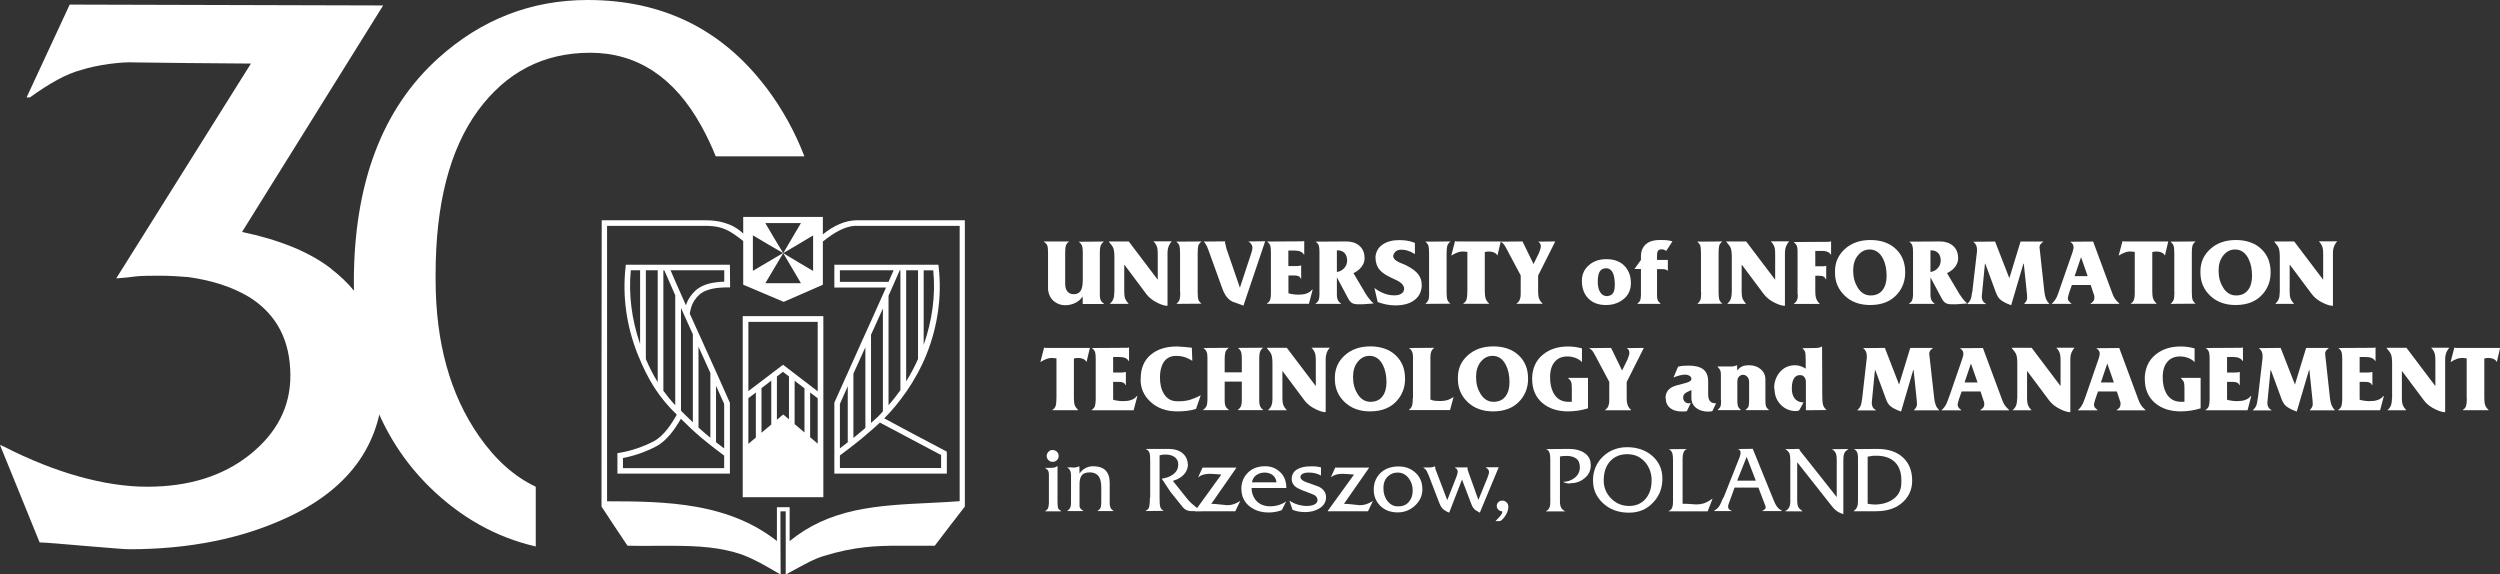
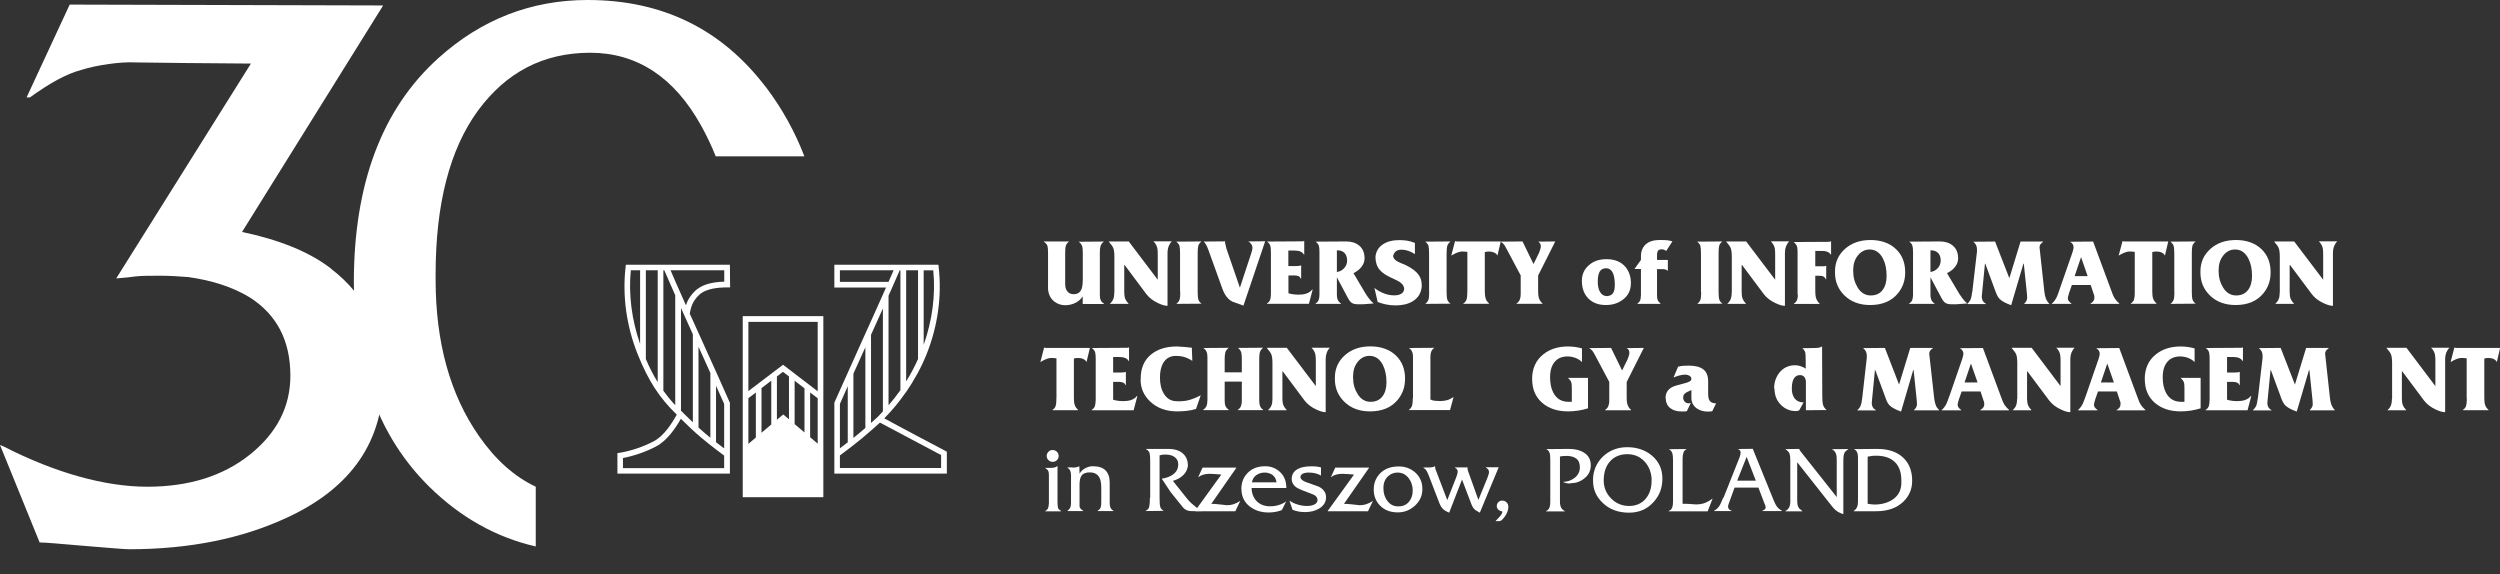
<svg xmlns="http://www.w3.org/2000/svg" id="uuid-533a58d4-800e-4d43-8e45-c6839588a89a" width="261.13" height="60" viewBox="0 0 261.13 60">
  <rect x="0" y="0" width="261.13" height="60" fill="#333333" stroke="none" />
  <defs>
    <style>.uuid-3682d3f1-a175-4b16-9c35-a82fdb6b2d0d{fill:#fff;}</style>
  </defs>
  <g id="uuid-00f815db-1c69-4f6b-9e36-a997c67bb0b0">
    <path class="uuid-3682d3f1-a175-4b16-9c35-a82fdb6b2d0d" d="M80,9.11C75.39,3.04,69.18,0,61.39,0c-5.9,0-11.1,2.02-15.58,6.05-5.9,5.3-8.85,13.13-8.85,23.45,0,9.07,2.64,16.2,7.93,21.39,3.25,3.18,6.94,5.24,11.07,6.19v-6.24c-2.25-1.06-4.23-2.84-5.95-5.32-3.01-4.33-4.51-9.77-4.51-16.33v-.52c0-7.37,1.48-13.08,4.42-17.11,2.96-4.03,6.86-6.05,11.73-6.05s8.79,2.54,11.61,7.66c.56,1.01,1.06,2.06,1.5,3.16h9.26c-.98-2.55-2.31-4.97-4.01-7.22Z" />
    <path class="uuid-3682d3f1-a175-4b16-9c35-a82fdb6b2d0d" d="M34.62,28.09c-2.32-1.82-5.62-3.09-9.34-3.86L40.02.57,7.28.48,2.78,10.17h.35c2.04-1.47,3.79-2.46,5.41-2.88,1.55-.49,4.06-.86,5.65-.77.21.01,9.7.12,12.02.12l-14.07,22.44c.92-.07,1.62-.14,2.04-.21.63-.07,1.55-.07,2.6-.07.98,0,1.97.07,2.88.14,2.53.35,4.64,1.05,6.39,2.1,2.88,1.82,4.28,4.56,4.28,8.21,0,3.23-1.41,5.97-4.21,8.22-2.81,2.25-6.39,3.37-10.74,3.37s-9.55-1.41-15.03-4.22l-.35-.14,4.14,10.18c.56,0,2.11.14,4.7.36,2.6.21,4.14.35,4.64.35,6.32,0,11.87-1.12,16.64-3.37,6.6-3.09,9.9-7.93,9.9-14.39,0-4.92-1.76-8.71-5.41-11.51Z" />
-     <path class="uuid-3682d3f1-a175-4b16-9c35-a82fdb6b2d0d" d="M89.46,23.01c-1.11,0-2.38.54-3.51,1.47v-1.82h-8.32v1.74c-1.17-1.15-2.75-1.39-3.87-1.39h-10.91v.03c-.02,9.95-.02,20.07-.02,29.86h0s0,.01,0,.01c.81,1.25,1.67,2.52,2.49,3.76l.22.32h0s.01.01.01.01c.47.01.98.02,1.56.02.52,0,1.04,0,1.55-.01.5,0,1.01,0,1.52,0,2.79,0,5.1.16,7.31.91,1.45.56,2.42,1.15,3.71,1.9l.34.2v-.05c-.02-2.19-.02-4.41-.02-6.56h.55v6.6l.04-.02c.3-.16.56-.31.81-.44,1.49-.81,2.21-1.21,3.14-1.48,3.21-.99,5.48-1.07,7.91-1.07.42,0,.85,0,1.3,0,.74,0,1.51.01,2.35,0h.02c1.11-1.45,2.1-2.76,3.14-4.09h0v-29.9h-11.33ZM83.66,23.3c-.62,1.05-1.23,2.1-1.85,3.14,1.04-.61,2.08-1.22,3.12-1.85v3.71c-1.04-.61-2.09-1.23-3.12-1.86.62,1.06,1.23,2.1,1.85,3.14h-3.72c.61-1.04,1.23-2.08,1.87-3.14-.64-1.04-1.26-2.08-1.87-3.14h3.72ZM78.64,24.58c1.04.62,2.08,1.24,3.15,1.85-1.07.63-2.1,1.25-3.15,1.86v-3.71ZM100.24,52.35c-1.09.08-2.2.14-3.28.19-2.54.12-5.16.25-7.62.78-2.73.59-4.96,1.64-6.86,3.2v-3.54h-1.33v3.53c-2.28-1.79-5-2.96-8.41-3.57-3.03-.54-6.14-.58-9.33-.58v-28.77h10.5c1.54.05,2.28.44,3.71,1.58h.01v4.57c1.41.6,2.82,1.2,4.23,1.79,1.35-.59,2.72-1.19,4.09-1.79v-4.53h.02c1.37-1.08,2.29-1.52,3.27-1.62h11v28.77Z" />
    <path class="uuid-3682d3f1-a175-4b16-9c35-a82fdb6b2d0d" d="M77.58,51.93h8.42v-18.91h-8.42v18.91ZM85.41,46.34c-.22-.18-.49-.42-.79-.67v-4.67l.79.6v4.73ZM84.03,45.17c-.35-.3-.7-.6-1.03-.87v-4.53l1.03.79v4.62ZM82.41,43.8c-.36-.31-.6-.51-.6-.51l-.66.55v-4.52l.63-.48.63.48v4.48ZM80.56,44.34l-1.02.86v-4.66l1.02-.78v4.57ZM78.95,45.7l-.78.66v-4.77l.78-.59v4.71ZM85.41,33.61v7.26l-3.62-2.77-3.62,2.75v-7.23h7.24Z" />
    <path class="uuid-3682d3f1-a175-4b16-9c35-a82fdb6b2d0d" d="M87.14,30.03h5.41c-.7,1.59-1.72,3.84-2.63,5.85l-.16.36c-.96,2.12-1.95,4.32-2.59,5.77l-.02.06v7.4h11.75v-2.12l-.02-.19-.16-.08c-1.98-1.04-4.12-2.17-6.36-3.38.83-.83,1.58-1.75,2.26-2.73h.03v-.03c.84-1.22,1.57-2.54,2.13-3.93,1.17-2.93,1.61-6.06,1.27-9.08l-.03-.28h-10.87v2.39ZM93.98,28.23h.07v12.52c-.39.55-.8,1.08-1.24,1.58v-11.44c.17-.37.32-.73.46-1.04l.71-1.62ZM91.66,43.56l-.09.09c-.11.1-.31.29-.59.53v-9.21c.42-.93.85-1.87,1.24-2.75v10.75c-.19.2-.36.41-.56.6ZM90.3,36.48l.09-.2v8.42c-.22.19-.45.39-.71.6-.18.15-.36.29-.54.44v-6.71c.37-.83.76-1.69,1.15-2.55ZM88.55,40.34v5.86c-.32.25-.6.47-.82.63v-4.64c.23-.53.52-1.17.82-1.85ZM98.3,47.53v1.35h-10.57v-1.31c.29-.21,1.33-.99,2.33-1.81.86-.72,1.56-1.34,1.85-1.62,2.25,1.2,4.4,2.34,6.39,3.39ZM94.65,28.23h1.24v9.27c-.36.81-.78,1.6-1.24,2.34v-11.62ZM96.48,36.02v-7.78h1c.26,2.58-.11,5.25-1,7.78ZM87.73,28.23h5.61l-.53,1.21h-5.08v-1.21Z" />
    <path class="uuid-3682d3f1-a175-4b16-9c35-a82fdb6b2d0d" d="M73.75,30.36c.85-.37,2.19-.34,2.2-.34h.31s-.02-2.37-.02-2.37h-10.87l-.03.28c-.34,3.02.1,6.15,1.27,9.08,1.1,2.74,2.25,4.53,4.08,6.3-.54.97-1.35,2.22-2.4,2.78-1.08.57-2.41,1.02-3.55,1.2l-.25.04v2.14h11.75v-7.4s-.03-.06-.03-.06c-.63-1.45-1.63-3.65-2.59-5.77l-.16-.36c-.46-1.01-.95-2.09-1.41-3.11.03-.22.14-.91.52-1.44.27-.37.55-.71,1.18-.98ZM70.53,30.84v11.48c-.46-.48-.86-.98-1.24-1.5v-12.58h.1l.71,1.62c.13.3.28.63.43.98ZM67.46,28.23h1.24v11.69c-.45-.72-.85-1.51-1.24-2.41v-9.28ZM65.89,28.23h.97v7.7c-.87-2.51-1.22-5.14-.97-7.7ZM65.07,48.88v-1.04c1.14-.21,2.43-.66,3.48-1.22,1.14-.61,1.99-1.87,2.57-2.88.54.54,1.43,1.4,2.19,2.03,1,.83,2.05,1.61,2.33,1.82v1.31h-10.57ZM75.64,46.84c-.22-.17-.52-.39-.85-.65v-5.9c.31.7.61,1.36.85,1.9v4.65ZM74.2,38.97v6.75c-.17-.14-.34-.27-.51-.42-.23-.19-.48-.42-.73-.64v-8.44l.12.26c.38.84.76,1.67,1.12,2.48ZM72.37,34.91v9.2c-.57-.54-1.06-1.03-1.24-1.21v-10.73c.39.87.82,1.81,1.24,2.75ZM71.65,31.89c-.38-.85-.73-1.63-1.01-2.27l-.6-1.39h5.61v1.19c-.47.01-1.42.08-2.14.39-.77.33-1.12.77-1.42,1.18-.21.29-.35.61-.44.9Z" />
    <path class="uuid-3682d3f1-a175-4b16-9c35-a82fdb6b2d0d" d="M109.47,29.94v-3.49c0-.36-.02-.6-.05-.72-.05-.19-.18-.35-.38-.47v-.04h2.64c-.17.12-.29.26-.34.42-.06.16-.08.41-.08.76v3.25c0,.28.05.51.16.69.15.26.4.39.73.39.42,0,.69-.19.83-.57.08-.22.12-.57.12-1.07v-2.68c0-.31-.02-.52-.05-.64-.05-.2-.18-.38-.38-.52l2.64-.02c-.18.13-.29.28-.35.45-.05.17-.08.37-.08.61v4.55c0,.21.03.39.1.53.07.14.17.26.33.34v.04h-2.22v-.79c-.23.35-.54.6-.93.75-.28.11-.58.17-.91.17-.4,0-.75-.12-1.08-.35-.47-.34-.71-.87-.71-1.57Z" />
    <path class="uuid-3682d3f1-a175-4b16-9c35-a82fdb6b2d0d" d="M116.4,30.54v-3.71c0-.42-.04-.72-.11-.91-.07-.18-.23-.4-.46-.66v-.04h2.07l3.03,4v-2.71c0-.27-.02-.48-.05-.61-.06-.25-.18-.47-.38-.67l-.02-.02h1.92c-.15.15-.26.33-.34.53-.07.2-.11.41-.11.63v5.57h-.04c-.24,0-.55-.09-.95-.28-.52-.24-.93-.56-1.22-.94l-2.27-3.04h-.04v2.86c0,.28.04.51.11.69.08.18.19.34.33.47v.04h-1.92v-.04c.14-.12.26-.27.33-.45.08-.18.11-.42.11-.71Z" />
    <path class="uuid-3682d3f1-a175-4b16-9c35-a82fdb6b2d0d" d="M123.26,30.5v-3.96c0-.41-.02-.69-.06-.85-.04-.15-.16-.31-.34-.45l2.64-.02c-.18.15-.3.31-.34.46-.04.15-.06.41-.06.78v4.08c0,.36.03.62.08.77.05.15.16.28.33.41l-2.64.02c.18-.14.3-.31.36-.51.03-.13.05-.37.05-.72Z" />
    <path class="uuid-3682d3f1-a175-4b16-9c35-a82fdb6b2d0d" d="M127.7,30.21l-1.44-3.99c-.09-.23-.14-.38-.17-.44-.09-.2-.2-.38-.36-.55l2.24-.02v.04l-.02.06.15.65,1.41,4.09,1.18-3.58s.03-.1.07-.24c.04-.14.06-.25.06-.33,0-.13-.03-.26-.1-.37-.07-.11-.18-.22-.34-.31l1.77-.02-2.27,6.72c-.7-.24-1.07-.38-1.12-.4-.47-.22-.82-.66-1.07-1.34Z" />
    <path class="uuid-3682d3f1-a175-4b16-9c35-a82fdb6b2d0d" d="M132.75,30.74v-4.35c0-.32-.02-.55-.05-.67-.05-.2-.17-.36-.36-.49l3.26-.02h.14c.15,0,.25,0,.3,0,.05,0,.1-.02.15-.04h.04v1.42l-.02.02c-.16-.29-.48-.44-.98-.44h-.66v1.62h.8c.25,0,.42-.02.5-.06h.04v1.38h-.04c-.05-.13-.13-.22-.25-.27-.12-.05-.26-.07-.42-.07h-.62v1.86s.13.04.25.07c.26.05.52.08.76.08.32,0,.59-.03.81-.1.29-.09.51-.23.65-.43h.06l-.39,1.48h-4.38v-.04c.16-.09.27-.22.33-.38.05-.16.08-.35.08-.57Z" />
    <path class="uuid-3682d3f1-a175-4b16-9c35-a82fdb6b2d0d" d="M139.64,28.94v1.83c0,.25.04.45.11.59.07.14.18.26.32.34v.04h-2.66v-.04c.16-.09.27-.22.33-.37.05-.15.08-.33.08-.54v-4.49c0-.28-.02-.5-.07-.65-.05-.15-.16-.29-.34-.41l3.22-.02c.56,0,1.01.15,1.35.44.37.32.55.75.55,1.31,0,.25-.06.49-.19.71-.19.34-.51.63-.97.85l1.28,2.16c.14.22.25.37.32.46.17.23.34.41.51.55l-1.12.08h-.54c-.25,0-.45-.04-.6-.13-.15-.09-.28-.25-.41-.49l-1.18-2.21ZM139.64,28.41c.32-.05.57-.18.77-.41.2-.22.3-.49.3-.79s-.08-.55-.23-.74c-.18-.21-.43-.32-.76-.32h-.08v2.26Z" />
    <path class="uuid-3682d3f1-a175-4b16-9c35-a82fdb6b2d0d" d="M143.89,31.5l-.33-1.43c.27.23.6.42.98.57s.75.21,1.1.21c.29,0,.53-.05.71-.16.19-.11.29-.27.32-.49,0-.28-.15-.52-.43-.72-.12-.09-.41-.24-.88-.45-.58-.26-1.01-.55-1.26-.86-.29-.35-.43-.8-.43-1.34.05-.55.3-.98.75-1.29.45-.31,1.03-.46,1.74-.46.27,0,.52.02.76.05.24.03.53.11.87.24v1.17c-.26-.16-.5-.28-.74-.35-.23-.08-.45-.11-.66-.11-.48,0-.77.22-.87.65,0,.26.23.5.69.7.21.09.42.18.64.27.64.32,1.08.65,1.33,1.01.21.3.32.64.32,1.03v.22c-.07.68-.39,1.18-.96,1.52-.47.28-1.05.42-1.75.42-.35,0-.69-.03-1.02-.1-.33-.07-.63-.16-.89-.26Z" />
    <path class="uuid-3682d3f1-a175-4b16-9c35-a82fdb6b2d0d" d="M149.27,30.5v-3.96c0-.41-.02-.69-.06-.85-.04-.15-.16-.31-.34-.45l2.64-.02c-.18.15-.3.31-.34.46-.04.15-.07.41-.07.78v4.08c0,.36.03.62.08.77.05.15.16.28.33.41l-2.64.02c.19-.14.3-.31.36-.51.03-.13.05-.37.05-.72Z" />
    <path class="uuid-3682d3f1-a175-4b16-9c35-a82fdb6b2d0d" d="M153.27,30.47v-4.16c-.09-.01-.18-.02-.29-.03-.11,0-.17-.01-.19-.01-.2,0-.41.04-.62.13-.16.06-.35.16-.58.3l.39-1.51.19.03h4.59l-.35,1.48c-.07-.15-.19-.26-.36-.33-.17-.07-.34-.1-.53-.1-.15,0-.29.02-.43.06v4.14c0,.32.04.57.1.75.07.18.18.33.34.47v.04h-2.68v-.04c.16-.09.27-.22.33-.39.05-.17.08-.37.08-.61v-.22Z" />
    <path class="uuid-3682d3f1-a175-4b16-9c35-a82fdb6b2d0d" d="M158.84,30.76v-1.99l-1.5-2.82c-.12-.22-.21-.37-.29-.46-.08-.09-.18-.17-.31-.25l2.29-.02,1.15,2.36.57-1.16c.06-.15.11-.29.14-.4.04-.11.05-.21.05-.28,0-.11-.02-.21-.06-.29-.04-.08-.12-.15-.22-.21l1.79-.02-1.79,3.56v1.66c0,.26.02.47.06.62.07.25.19.46.39.63v.04h-2.7v-.04c.15-.09.26-.21.33-.39.07-.17.1-.35.1-.55Z" />
    <path class="uuid-3682d3f1-a175-4b16-9c35-a82fdb6b2d0d" d="M165.23,29.32c0-.64.23-1.17.71-1.6.47-.43,1.09-.65,1.86-.65.86,0,1.52.27,1.98.81.38.45.57,1.02.57,1.69,0,.75-.29,1.34-.88,1.76-.49.36-1.07.53-1.73.53-.76,0-1.36-.22-1.81-.66-.47-.46-.7-1.09-.7-1.88ZM166.89,29.4c0,.44.07.79.21,1.05.17.32.43.48.78.48.28-.03.49-.13.61-.32.12-.19.18-.47.18-.84,0-.46-.05-.83-.14-1.1-.15-.43-.41-.65-.77-.65-.29,0-.51.11-.65.32-.14.22-.22.57-.22,1.06Z" />
    <path class="uuid-3682d3f1-a175-4b16-9c35-a82fdb6b2d0d" d="M171.4,30.88v-2.78h-.68l.68-.95v-.42c0-.45.14-.82.4-1.11.34-.37.86-.55,1.56-.55.32,0,.56,0,.73.02.16.01.36.05.6.12l-.65,1s-.09-.06-.15-.09c-.09-.05-.19-.08-.3-.08-.18,0-.31.04-.39.13-.08.09-.12.26-.12.52v.46h1.13v1.14c-.09-.08-.19-.13-.28-.15-.09-.02-.19-.03-.29-.03h-.56v2.78c0,.19.02.35.07.46.05.12.14.23.29.35v.04h-2.4v-.04c.14-.1.23-.21.28-.33.05-.12.07-.28.07-.49Z" />
    <path class="uuid-3682d3f1-a175-4b16-9c35-a82fdb6b2d0d" d="M177.67,30.5v-3.96c0-.41-.02-.69-.06-.85-.04-.15-.16-.31-.34-.45l2.64-.02c-.19.15-.3.31-.34.46-.04.15-.06.41-.06.78v4.08c0,.36.03.62.08.77.05.15.16.28.33.41l-2.64.02c.19-.14.3-.31.36-.51.03-.13.05-.37.05-.72Z" />
    <path class="uuid-3682d3f1-a175-4b16-9c35-a82fdb6b2d0d" d="M180.89,30.54v-3.71c0-.42-.04-.72-.11-.91-.07-.18-.23-.4-.46-.66v-.04h2.07l3.03,4v-2.71c0-.27-.02-.48-.05-.61-.06-.25-.19-.47-.38-.67l-.02-.02h1.92c-.15.15-.26.33-.34.53-.07.2-.11.41-.11.63v5.57h-.04c-.24,0-.55-.09-.95-.28-.52-.24-.93-.56-1.22-.94l-2.27-3.04h-.04v2.86c0,.28.04.51.11.69.08.18.19.34.33.47v.04h-1.92v-.04c.14-.12.26-.27.33-.45s.11-.42.11-.71Z" />
    <path class="uuid-3682d3f1-a175-4b16-9c35-a82fdb6b2d0d" d="M187.76,30.78v-4.56c0-.25-.03-.45-.1-.58-.07-.14-.17-.26-.3-.36l3.47-.02c.07,0,.13,0,.19,0,.06,0,.13-.02.2-.05h.04v1.42c-.11-.18-.27-.3-.5-.37-.12-.03-.27-.05-.45-.05h-.7v1.6h.75c.07,0,.13,0,.19,0,.05,0,.1-.02.15-.04h.05v1.4h-.05c-.03-.11-.1-.2-.21-.27-.11-.07-.28-.1-.53-.1h-.35v1.6c0,.27.02.48.05.62.07.29.2.52.4.69v.04h-2.68v-.04c.18-.11.3-.26.36-.48.03-.11.05-.27.05-.47Z" />
    <path class="uuid-3682d3f1-a175-4b16-9c35-a82fdb6b2d0d" d="M191.67,28.33c0-.93.35-1.71,1.04-2.33.69-.62,1.58-.93,2.67-.93s2.02.32,2.68.97c.63.61.94,1.41.94,2.39v.04c0,.86-.27,1.6-.8,2.22-.66.78-1.62,1.17-2.86,1.17-1.11,0-2.01-.34-2.69-1.01-.65-.64-.98-1.43-.98-2.37v-.16ZM193.57,28.33c0,.64.16,1.21.47,1.71.34.55.8.82,1.35.82s.97-.19,1.26-.58c.27-.36.41-.85.41-1.46,0-.7-.12-1.29-.37-1.79-.32-.64-.79-.97-1.4-.97-.49,0-.9.21-1.23.62-.33.41-.49.92-.49,1.52v.13Z" />
    <path class="uuid-3682d3f1-a175-4b16-9c35-a82fdb6b2d0d" d="M201.64,28.94v1.83c0,.25.04.45.11.59.07.14.18.26.32.34v.04h-2.66v-.04c.16-.09.27-.22.33-.37.05-.15.08-.33.08-.54v-4.49c0-.28-.02-.5-.07-.65-.05-.15-.16-.29-.34-.41l3.22-.02c.56,0,1.01.15,1.35.44.37.32.55.75.55,1.31,0,.25-.06.49-.19.71-.19.34-.51.63-.97.85l1.28,2.16c.15.22.25.37.32.46.17.23.34.41.51.55l-1.12.08h-.54c-.25,0-.45-.04-.6-.13-.15-.09-.28-.25-.41-.49l-1.18-2.21ZM201.64,28.41c.32-.05.57-.18.77-.41.2-.22.3-.49.3-.79s-.07-.55-.23-.74c-.18-.21-.43-.32-.76-.32h-.08v2.26Z" />
    <path class="uuid-3682d3f1-a175-4b16-9c35-a82fdb6b2d0d" d="M206.01,30.5l.49-4.23v-.23c0-.15-.03-.29-.08-.41-.05-.12-.15-.25-.3-.38l2.27-.02,1.49,3.83,1.17-3.83h2.35v.04c-.14.1-.23.19-.28.26-.05.08-.08.17-.09.29.01.04.02.1.02.18l.49,4.49c.03.28.09.51.16.71.08.19.19.36.34.51v.04h-2.6v-.04c.12-.12.2-.23.24-.32.04-.09.06-.19.06-.29l-.02-.38-.33-3.18h-.04l-1.28,4.34c-.57-.2-.97-.42-1.2-.65-.16-.16-.29-.4-.41-.72l-1.09-2.96h-.04l-.33,3.4c0,.2.04.36.11.48.07.12.18.22.32.29v.04h-1.93v-.04c.16-.14.28-.31.36-.51.05-.14.09-.37.13-.68Z" />
    <path class="uuid-3682d3f1-a175-4b16-9c35-a82fdb6b2d0d" d="M215.12,30.25l1.34-3.85s.03-.11.07-.24c.04-.14.06-.25.06-.34,0-.11-.03-.21-.08-.3-.05-.09-.15-.18-.29-.27l2.41-.02,1.92,5.18c.11.33.22.58.33.75.11.17.27.35.48.54v.04h-3v-.04c.27-.15.4-.34.4-.56,0-.09,0-.16,0-.21,0-.05-.03-.12-.07-.22l-.31-.94h-1.97l-.29.83c-.03.09-.05.18-.08.29-.03.11-.05.19-.05.27,0,.11.03.2.09.28.06.08.15.17.28.26v.04h-2.03v-.04c.2-.17.37-.4.5-.67.07-.14.16-.4.29-.77ZM216.7,28.84h1.36s-.69-1.98-.69-1.98l-.67,1.98Z" />
    <path class="uuid-3682d3f1-a175-4b16-9c35-a82fdb6b2d0d" d="M222.98,30.47v-4.16c-.09-.01-.18-.02-.29-.03-.1,0-.17-.01-.19-.01-.2,0-.41.04-.62.13-.16.06-.35.16-.58.3l.4-1.51.19.03h4.59l-.35,1.48c-.07-.15-.19-.26-.36-.33-.16-.07-.34-.1-.53-.1-.15,0-.29.02-.43.06v4.14c0,.32.03.57.1.75.07.18.18.33.34.47v.04h-2.68v-.04c.16-.09.27-.22.33-.39.05-.17.08-.37.08-.61v-.22Z" />
    <path class="uuid-3682d3f1-a175-4b16-9c35-a82fdb6b2d0d" d="M227.11,30.5v-3.96c0-.41-.02-.69-.07-.85-.04-.15-.16-.31-.34-.45l2.64-.02c-.19.15-.3.31-.34.46-.04.15-.06.41-.06.78v4.08c0,.36.03.62.08.77.05.15.16.28.33.41l-2.64.02c.18-.14.3-.31.36-.51.03-.13.05-.37.05-.72Z" />
    <path class="uuid-3682d3f1-a175-4b16-9c35-a82fdb6b2d0d" d="M229.84,28.33c0-.93.35-1.71,1.04-2.33.69-.62,1.58-.93,2.67-.93s2.02.32,2.68.97c.63.61.94,1.41.94,2.39v.04c0,.86-.27,1.6-.8,2.22-.66.78-1.62,1.17-2.86,1.17-1.11,0-2.01-.34-2.69-1.01-.65-.64-.98-1.43-.98-2.37v-.16ZM231.74,28.33c0,.64.16,1.21.47,1.71.34.55.8.82,1.35.82s.97-.19,1.26-.58c.27-.36.41-.85.41-1.46,0-.7-.12-1.29-.37-1.79-.32-.64-.79-.97-1.4-.97-.5,0-.9.21-1.23.62-.33.41-.49.92-.49,1.52v.13Z" />
    <path class="uuid-3682d3f1-a175-4b16-9c35-a82fdb6b2d0d" d="M238.13,30.54v-3.71c0-.42-.04-.72-.11-.91-.07-.18-.23-.4-.46-.66v-.04h2.07l3.03,4v-2.71c0-.27-.02-.48-.05-.61-.06-.25-.19-.47-.38-.67l-.02-.02h1.92c-.15.15-.26.33-.34.53-.07.2-.11.41-.11.63v5.57h-.04c-.24,0-.55-.09-.95-.28-.52-.24-.93-.56-1.22-.94l-2.27-3.04h-.04v2.86c0,.28.04.51.11.69.08.18.19.34.33.47v.04h-1.92v-.04c.14-.12.26-.27.33-.45.08-.18.11-.42.11-.71Z" />
    <path class="uuid-3682d3f1-a175-4b16-9c35-a82fdb6b2d0d" d="M110.35,41.59v-4.16c-.09-.01-.18-.02-.29-.03-.11,0-.17-.01-.19-.01-.2,0-.41.04-.62.13-.16.06-.35.16-.58.3l.39-1.51.19.03h4.59l-.35,1.48c-.07-.15-.19-.26-.36-.33-.16-.07-.34-.1-.53-.1-.14,0-.29.02-.43.06v4.14c0,.32.03.57.1.75.07.18.18.33.34.47v.04h-2.68v-.04c.16-.09.27-.22.33-.39.05-.17.08-.37.08-.61v-.22Z" />
    <path class="uuid-3682d3f1-a175-4b16-9c35-a82fdb6b2d0d" d="M114.45,41.86v-4.35c0-.32-.02-.55-.05-.67-.05-.2-.17-.36-.36-.49l3.26-.02h.14c.15,0,.25,0,.3,0,.05,0,.1-.02.15-.04h.04v1.42l-.02.02c-.16-.29-.48-.44-.98-.44h-.66v1.62h.8c.25,0,.42-.02.49-.06h.04v1.38h-.04c-.05-.13-.13-.22-.25-.27-.12-.05-.26-.07-.42-.07h-.62v1.86s.13.04.25.07c.26.05.52.08.76.08.32,0,.59-.03.81-.1.29-.09.51-.23.65-.43h.06l-.39,1.48h-4.38v-.04c.16-.09.27-.22.33-.38.05-.16.08-.35.08-.57Z" />
    <path class="uuid-3682d3f1-a175-4b16-9c35-a82fdb6b2d0d" d="M119.15,39.54c0-1.06.34-1.88,1.03-2.47.69-.59,1.6-.88,2.75-.88.13,0,.39.02.79.05.4.04.65.07.77.08l.05,1.37c-.22-.14-.44-.26-.66-.34-.3-.11-.62-.17-.94-.17h-.29c-.51.05-.89.3-1.15.73-.22.38-.34.89-.34,1.51,0,.69.13,1.25.4,1.69.32.54.78.8,1.38.8h.35c.36,0,.73-.06,1.1-.18.37-.12.72-.27,1.03-.44l-.49,1.42c-.28.09-.59.16-.92.2-.33.04-.68.06-1.05.06-1.15,0-2.09-.34-2.81-1.02-.67-.63-1.01-1.39-1.01-2.28l.02-.14Z" />
    <path class="uuid-3682d3f1-a175-4b16-9c35-a82fdb6b2d0d" d="M126.12,41.86v-4.49c0-.24-.02-.43-.06-.55-.07-.2-.19-.36-.37-.47l2.66-.02c-.19.14-.31.3-.36.47-.05.17-.07.42-.07.73v1.36h1.79v-1.44c0-.26-.02-.46-.05-.6-.06-.22-.18-.39-.36-.51l2.64-.02c-.15.12-.26.26-.32.41-.06.15-.09.39-.09.71v4.41c0,.2.02.36.06.49.07.21.18.36.35.46v.04h-2.64v-.04c.15-.1.26-.22.32-.38.06-.15.09-.34.09-.57v-1.99h-1.79v2.01c0,.24.03.43.1.57.07.15.18.26.32.36v.04h-2.66v-.04c.14-.09.24-.2.32-.34.07-.14.11-.34.11-.61Z" />
    <path class="uuid-3682d3f1-a175-4b16-9c35-a82fdb6b2d0d" d="M132.91,41.65v-3.71c0-.42-.04-.72-.11-.91-.07-.18-.23-.4-.46-.66v-.04h2.07l3.03,4v-2.71c0-.27-.02-.48-.05-.61-.06-.25-.18-.47-.38-.67l-.02-.02h1.92c-.15.15-.26.33-.33.53-.07.2-.11.41-.11.63v5.57h-.04c-.24,0-.55-.09-.95-.28-.52-.24-.93-.56-1.22-.94l-2.27-3.04h-.04v2.86c0,.28.04.51.11.69.08.18.19.34.33.47v.04h-1.92v-.04c.15-.12.26-.27.33-.45.08-.18.11-.42.11-.71Z" />
    <path class="uuid-3682d3f1-a175-4b16-9c35-a82fdb6b2d0d" d="M139.43,39.44c0-.93.35-1.71,1.04-2.33.69-.62,1.58-.93,2.67-.93s2.02.32,2.68.97c.63.61.94,1.41.94,2.39v.04c0,.86-.27,1.6-.8,2.22-.66.78-1.62,1.17-2.86,1.17-1.11,0-2.01-.34-2.69-1.01-.65-.64-.98-1.43-.98-2.37v-.16ZM141.33,39.44c0,.64.16,1.21.47,1.71.34.55.8.82,1.35.82s.97-.19,1.26-.58c.27-.36.41-.85.41-1.46,0-.7-.12-1.29-.37-1.79-.32-.64-.79-.97-1.4-.97-.49,0-.9.21-1.23.62-.33.41-.49.92-.49,1.52v.13Z" />
    <path class="uuid-3682d3f1-a175-4b16-9c35-a82fdb6b2d0d" d="M147.59,41.61v-4.35c0-.24-.04-.43-.12-.58-.08-.15-.18-.26-.31-.33l2.66-.02c-.18.12-.3.29-.36.51-.03.12-.05.27-.05.47v4.42c.13.07.28.11.45.13.18.02.35.03.51.03.37,0,.68-.05.93-.14.11-.04.28-.13.53-.29l-.37,1.37h-4.32c.19-.14.31-.3.36-.48.05-.18.07-.43.07-.76Z" />
-     <path class="uuid-3682d3f1-a175-4b16-9c35-a82fdb6b2d0d" d="M152.28,39.44c0-.93.34-1.71,1.04-2.33.69-.62,1.58-.93,2.67-.93s2.02.32,2.68.97c.63.61.94,1.41.94,2.39v.04c0,.86-.27,1.6-.8,2.22-.66.78-1.62,1.17-2.86,1.17-1.11,0-2.01-.34-2.69-1.01-.65-.64-.98-1.43-.98-2.37v-.16ZM154.18,39.44c0,.64.16,1.21.47,1.71.34.55.8.82,1.35.82s.97-.19,1.26-.58c.27-.36.41-.85.41-1.46,0-.7-.12-1.29-.37-1.79-.32-.64-.78-.97-1.4-.97-.49,0-.9.21-1.23.62-.33.41-.49.92-.49,1.52v.13Z" />
    <path class="uuid-3682d3f1-a175-4b16-9c35-a82fdb6b2d0d" d="M160.03,39.63c0-1.13.39-2,1.17-2.62.69-.55,1.55-.82,2.58-.82.27,0,.51.02.74.05.22.03.46.08.72.15v1.43c-.17-.18-.39-.32-.66-.43-.27-.1-.55-.16-.84-.16-.54,0-.97.16-1.28.49-.37.38-.55.94-.55,1.69,0,.64.11,1.18.34,1.61.33.63.86.95,1.59.95h.34v-1.44c0-.29-.02-.5-.07-.63-.05-.13-.16-.27-.33-.43h2.09v3.18c-.34.11-.68.18-1.04.24-.36.05-.7.08-1.03.08-1.12,0-2.03-.3-2.72-.9s-1.04-1.42-1.04-2.45Z" />
    <path class="uuid-3682d3f1-a175-4b16-9c35-a82fdb6b2d0d" d="M168.09,41.88v-1.99l-1.5-2.82c-.12-.22-.21-.37-.29-.46-.08-.09-.18-.17-.31-.25l2.29-.02,1.15,2.36.57-1.16c.06-.15.11-.29.14-.4.04-.11.05-.21.05-.28,0-.11-.02-.21-.06-.29-.04-.08-.12-.15-.22-.21l1.79-.02-1.79,3.56v1.66c0,.26.02.47.06.62.07.25.19.46.39.63v.04h-2.7v-.04c.15-.09.26-.21.33-.39.07-.17.1-.35.1-.55Z" />
    <path class="uuid-3682d3f1-a175-4b16-9c35-a82fdb6b2d0d" d="M173.97,41.57c0-.51.23-.89.69-1.14.2-.1.63-.24,1.31-.4.47-.11.7-.26.7-.45,0-.14-.07-.25-.2-.33-.14-.08-.28-.12-.43-.12-.2,0-.41.03-.63.09-.21.06-.42.13-.61.21l.48-1.13c.2-.05.38-.08.53-.09s.33-.02.55-.02c.68,0,1.18.12,1.51.36.37.26.55.69.55,1.29v1.3c0,.36.06.61.19.76s.34.23.64.23l-.4.82c-.09.01-.16.02-.21.03s-.13.01-.25.01c-.45,0-.83-.11-1.14-.32-.39-.27-.58-.64-.58-1.12v-.81c-.36.15-.6.28-.7.38-.11.1-.16.24-.16.41,0,.16.05.3.16.42.11.12.26.18.44.18l.2-.04-.42.86c-.14.02-.23.03-.28.03-.05,0-.13,0-.24,0-.47,0-.86-.1-1.15-.31-.36-.25-.53-.62-.53-1.1Z" />
-     <path class="uuid-3682d3f1-a175-4b16-9c35-a82fdb6b2d0d" d="M179.75,41.77v-2.69c0-.14-.02-.26-.06-.38-.04-.11-.14-.24-.28-.38v-.04h1.28c.16,0,.29,0,.38-.02.09-.02.21-.05.37-.11l.02.54c.15-.18.31-.32.5-.41.19-.09.44-.13.73-.13.5,0,.91.14,1.23.42.32.28.48.64.48,1.08v2.22c0,.25.02.44.06.56.04.12.14.25.3.37v.04h-2.42v-.04c.16-.12.26-.24.3-.36.04-.12.06-.33.06-.63v-1.9c0-.23-.06-.41-.19-.55-.13-.14-.27-.21-.43-.21s-.32.06-.43.18c-.12.12-.18.3-.18.53v2.02c0,.22.02.39.06.53.04.13.14.26.29.39v.04h-2.39v-.04c.16-.14.26-.27.29-.39.04-.12.05-.34.05-.65Z" />
    <path class="uuid-3682d3f1-a175-4b16-9c35-a82fdb6b2d0d" d="M185.31,40.57c0-.62.18-1.16.53-1.62.42-.53.97-.8,1.67-.8.2,0,.41.04.6.11.2.07.36.15.5.25v-.85c0-.45-.02-.75-.06-.88-.04-.14-.14-.27-.29-.41l1.32-.02c.14,0,.26-.01.38-.03.11-.02.23-.06.36-.13l.02,5.1c0,.43.02.75.07.95.04.2.17.4.38.59l-2.16.02v-2.94c0-.21-.05-.39-.16-.52-.1-.14-.26-.21-.45-.21-.23,0-.42.08-.56.24-.2.23-.3.61-.3,1.14v.05c0,.38.08.68.24.93.21.32.54.49.99.49l-.46.83s-.08.04-.14.05c-.06.01-.13.02-.2.03-.6,0-1.12-.21-1.55-.63-.46-.45-.69-1.02-.69-1.72Z" />
    <path class="uuid-3682d3f1-a175-4b16-9c35-a82fdb6b2d0d" d="M194.51,41.61l.48-4.23v-.23c0-.15-.03-.29-.08-.41-.05-.12-.15-.25-.3-.38l2.27-.02,1.48,3.83,1.17-3.83h2.35v.04c-.14.1-.23.19-.28.26-.05.08-.08.17-.09.29.01.04.02.1.02.18l.5,4.49c.03.28.09.51.16.71.07.19.19.36.34.51v.04h-2.6v-.04c.12-.12.2-.23.24-.32.04-.09.06-.19.06-.29l-.02-.38-.33-3.18h-.04l-1.27,4.34c-.57-.2-.97-.42-1.2-.65-.16-.16-.29-.4-.4-.72l-1.09-2.96h-.04l-.33,3.4c0,.2.04.36.11.48.07.12.18.22.32.29v.04h-1.93v-.04c.17-.14.28-.31.36-.51.05-.14.1-.37.13-.68Z" />
    <path class="uuid-3682d3f1-a175-4b16-9c35-a82fdb6b2d0d" d="M203.62,41.37l1.33-3.85s.03-.11.07-.24c.04-.14.06-.25.06-.34,0-.11-.03-.21-.08-.3-.05-.09-.15-.18-.29-.27l2.41-.02,1.92,5.18c.11.33.22.58.33.75.11.17.27.35.48.54v.04h-3v-.04c.27-.15.41-.34.41-.56,0-.09,0-.16-.01-.21,0-.05-.03-.12-.07-.22l-.31-.94h-1.97l-.29.83c-.03.09-.05.18-.08.29-.03.11-.05.19-.05.27,0,.11.03.2.09.28.06.08.15.17.28.26v.04h-2.03v-.04c.2-.17.37-.4.5-.67.07-.14.16-.4.29-.77ZM205.2,39.95h1.36s-.69-1.98-.69-1.98l-.67,1.98Z" />
    <path class="uuid-3682d3f1-a175-4b16-9c35-a82fdb6b2d0d" d="M210.71,41.65v-3.71c0-.42-.04-.72-.11-.91-.07-.18-.23-.4-.46-.66v-.04h2.07l3.02,4v-2.71c0-.27-.02-.48-.05-.61-.06-.25-.18-.47-.38-.67l-.02-.02h1.92c-.15.15-.26.33-.34.53-.07.2-.11.41-.11.63v5.57h-.04c-.24,0-.55-.09-.95-.28-.52-.24-.93-.56-1.22-.94l-2.27-3.04h-.04v2.86c0,.28.04.51.11.69.08.18.19.34.33.47v.04h-1.92v-.04c.15-.12.26-.27.33-.45.07-.18.11-.42.11-.71Z" />
    <path class="uuid-3682d3f1-a175-4b16-9c35-a82fdb6b2d0d" d="M217.86,41.37l1.33-3.85s.03-.11.07-.24c.04-.14.06-.25.06-.34,0-.11-.03-.21-.08-.3-.05-.09-.15-.18-.29-.27l2.41-.02,1.92,5.18c.11.33.22.58.33.75.11.17.27.35.48.54v.04h-3v-.04c.27-.15.4-.34.4-.56,0-.09,0-.16,0-.21,0-.05-.03-.12-.07-.22l-.31-.94h-1.97l-.29.83c-.03.09-.05.18-.08.29-.03.11-.05.19-.05.27,0,.11.03.2.09.28.06.08.15.17.28.26v.04h-2.03v-.04c.2-.17.37-.4.5-.67.07-.14.16-.4.29-.77ZM219.44,39.95h1.36s-.69-1.98-.69-1.98l-.67,1.98Z" />
    <path class="uuid-3682d3f1-a175-4b16-9c35-a82fdb6b2d0d" d="M224.02,39.63c0-1.13.39-2,1.17-2.62.69-.55,1.55-.82,2.58-.82.27,0,.51.02.74.05.22.03.46.08.72.15v1.43c-.17-.18-.39-.32-.66-.43-.27-.1-.55-.16-.84-.16-.54,0-.97.16-1.28.49-.37.38-.55.94-.55,1.69,0,.64.11,1.18.34,1.61.33.63.86.95,1.59.95h.34v-1.44c0-.29-.02-.5-.07-.63-.05-.13-.16-.27-.33-.43h2.09v3.18c-.34.11-.68.18-1.04.24-.36.05-.7.08-1.03.08-1.12,0-2.03-.3-2.72-.9s-1.04-1.42-1.04-2.45Z" />
    <path class="uuid-3682d3f1-a175-4b16-9c35-a82fdb6b2d0d" d="M230.8,41.86v-4.35c0-.32-.02-.55-.05-.67-.05-.2-.17-.36-.36-.49l3.26-.02h.14c.15,0,.25,0,.3,0,.05,0,.1-.02.15-.04h.04v1.42l-.02.02c-.16-.29-.49-.44-.98-.44h-.66v1.62h.8c.25,0,.42-.02.49-.06h.04v1.38h-.04c-.05-.13-.13-.22-.25-.27-.12-.05-.26-.07-.42-.07h-.62v1.86s.13.04.25.07c.26.05.52.08.76.08.32,0,.59-.03.81-.1.29-.09.51-.23.65-.43h.06l-.39,1.48h-4.38v-.04c.17-.09.27-.22.33-.38.05-.16.08-.35.08-.57Z" />
    <path class="uuid-3682d3f1-a175-4b16-9c35-a82fdb6b2d0d" d="M235.84,41.61l.49-4.23v-.23c0-.15-.03-.29-.08-.41-.05-.12-.15-.25-.3-.38l2.27-.02,1.49,3.83,1.17-3.83h2.35v.04c-.14.1-.23.19-.28.26-.05.08-.08.17-.09.29.01.04.02.1.02.18l.49,4.49c.03.28.09.51.16.71.08.19.19.36.34.51v.04h-2.6v-.04c.12-.12.2-.23.24-.32.04-.09.06-.19.06-.29l-.02-.38-.33-3.18h-.04l-1.28,4.34c-.57-.2-.97-.42-1.2-.65-.16-.16-.29-.4-.41-.72l-1.09-2.96h-.04l-.33,3.4c0,.2.04.36.11.48.07.12.18.22.32.29v.04h-1.93v-.04c.16-.14.28-.31.36-.51.05-.14.09-.37.13-.68Z" />
-     <path class="uuid-3682d3f1-a175-4b16-9c35-a82fdb6b2d0d" d="M244.65,41.86v-4.35c0-.32-.02-.55-.05-.67-.05-.2-.17-.36-.36-.49l3.26-.02h.14c.15,0,.25,0,.3,0,.05,0,.1-.02.15-.04h.04v1.42l-.02.02c-.16-.29-.49-.44-.98-.44h-.66v1.62h.8c.25,0,.42-.02.49-.06h.04v1.38h-.04c-.05-.13-.13-.22-.25-.27-.12-.05-.26-.07-.42-.07h-.62v1.86s.13.04.25.07c.26.05.52.08.76.08.32,0,.59-.03.81-.1.29-.09.51-.23.65-.43h.06l-.39,1.48h-4.38v-.04c.16-.09.27-.22.33-.38.05-.16.08-.35.08-.57Z" />
    <path class="uuid-3682d3f1-a175-4b16-9c35-a82fdb6b2d0d" d="M249.86,41.65v-3.71c0-.42-.04-.72-.11-.91-.07-.18-.23-.4-.46-.66v-.04h2.07l3.02,4v-2.71c0-.27-.02-.48-.05-.61-.06-.25-.18-.47-.38-.67l-.02-.02h1.92c-.15.15-.26.33-.34.53-.07.2-.11.41-.11.63v5.57h-.04c-.24,0-.55-.09-.95-.28-.52-.24-.93-.56-1.22-.94l-2.27-3.04h-.04v2.86c0,.28.04.51.11.69.08.18.19.34.33.47v.04h-1.92v-.04c.15-.12.26-.27.33-.45.07-.18.11-.42.11-.71Z" />
    <path class="uuid-3682d3f1-a175-4b16-9c35-a82fdb6b2d0d" d="M257.65,41.59v-4.16c-.09-.01-.18-.02-.29-.03-.11,0-.17-.01-.19-.01-.2,0-.41.04-.62.13-.16.06-.35.16-.58.3l.39-1.51.19.03h4.59l-.34,1.48c-.07-.15-.19-.26-.36-.33-.16-.07-.34-.1-.53-.1-.14,0-.29.02-.42.06v4.14c0,.32.03.57.1.75.07.18.18.33.34.47v.04h-2.68v-.04c.16-.09.27-.22.33-.39.05-.17.08-.37.08-.61v-.22Z" />
    <path class="uuid-3682d3f1-a175-4b16-9c35-a82fdb6b2d0d" d="M109.56,52.59v-2.9c0-.2-.01-.34-.04-.42-.05-.16-.16-.28-.33-.36v-.04h.52c.36,0,.6-.06.71-.18h.04v3.71c0,.3.02.51.05.64.04.13.15.24.33.33l-.02.04h-1.64v-.04c.15-.08.25-.18.3-.32.05-.13.07-.28.07-.45ZM109.96,47.01c.17,0,.32.06.44.18.12.12.18.27.18.43,0,.18-.06.33-.18.44-.12.12-.27.18-.45.18s-.32-.06-.44-.18c-.12-.12-.18-.27-.18-.44,0-.16.06-.3.18-.43.12-.13.26-.19.44-.19Z" />
    <path class="uuid-3682d3f1-a175-4b16-9c35-a82fdb6b2d0d" d="M111.87,52.5v-2.84c0-.17-.02-.31-.06-.43-.06-.16-.16-.29-.31-.37v-.04h.31c.1,0,.19,0,.28.02.26,0,.47-.05.65-.14l.02.77c.15-.25.37-.45.65-.59.24-.12.48-.18.74-.18.59,0,1.03.14,1.32.43.29.29.44.71.44,1.27v2.11c0,.2.02.37.08.5.05.14.15.25.31.33v.04h-1.64v-.04c.16-.1.27-.22.31-.34.04-.12.06-.31.06-.57v-1.52c0-.58-.11-.99-.35-1.25-.2-.21-.48-.32-.85-.32-.42,0-.71.12-.87.36-.13.19-.2.49-.2.9v1.93c0,.21,0,.33,0,.37.03.18.16.33.38.44v.04h-1.64v-.04c.16-.1.26-.24.32-.4.03-.1.05-.25.05-.45Z" />
    <path class="uuid-3682d3f1-a175-4b16-9c35-a82fdb6b2d0d" d="M120.14,52v-3.8c0-.42-.02-.69-.05-.82-.06-.22-.18-.38-.38-.45v-.04h2.31c.69,0,1.22.17,1.58.52.32.31.48.72.48,1.24-.04.34-.18.65-.42.91-.27.3-.65.52-1.15.67l1.51,1.89c.1.13.26.3.47.49.3.27.64.53,1.03.78h-1.01c-.26,0-.48-.05-.64-.14-.16-.09-.32-.24-.46-.44l-1.15-1.43-.91-1.38c.47-.07.86-.21,1.16-.43.38-.27.56-.62.56-1.06,0-.36-.14-.62-.42-.8-.23-.15-.53-.23-.9-.23-.13,0-.22,0-.29.01-.07.01-.18.03-.34.07v4.44c0,.45.02.77.07.94.05.17.17.31.36.42l-1.87.02v-.04c.19-.07.31-.21.36-.42.05-.21.07-.52.07-.93Z" />
    <path class="uuid-3682d3f1-a175-4b16-9c35-a82fdb6b2d0d" d="M124.83,53.4v-.04l2.74-3.79c-.13-.01-.33-.03-.61-.05-.28-.02-.48-.03-.59-.03-.25,0-.47.03-.66.08-.19.05-.37.14-.56.28l.46-1.01h3.52v.04s-2.61,3.75-2.61,3.75c.23,0,.47.01.71.04.61.07.92.1.93.1.24,0,.47-.03.68-.1.21-.07.45-.18.71-.35l-.52,1.08h-4.21Z" />
    <path class="uuid-3682d3f1-a175-4b16-9c35-a82fdb6b2d0d" d="M129.66,51.08c0-.64.2-1.18.6-1.62.46-.51,1.09-.76,1.89-.76.62,0,1.14.21,1.57.62.43.41.64.96.64,1.65h-3.63c0,.46.13.86.38,1.2.32.42.77.66,1.37.71h.25c.27,0,.55-.04.84-.13.29-.09.55-.21.78-.39l-.46.92c-.22.09-.45.15-.68.19-.23.04-.46.06-.69.06-.77,0-1.42-.2-1.96-.61-.59-.45-.89-1.07-.89-1.84ZM130.77,50.38h2.56c-.03-.33-.17-.58-.4-.76-.24-.17-.52-.26-.84-.26s-.62.09-.87.27-.4.43-.45.75Z" />
    <path class="uuid-3682d3f1-a175-4b16-9c35-a82fdb6b2d0d" d="M134.92,50.03c0-.47.22-.82.65-1.05.34-.18.79-.27,1.34-.27.25,0,.44,0,.6.02.16.02.31.05.47.09v.85c-.36-.2-.78-.31-1.26-.31-.28,0-.5.04-.65.12-.16.08-.24.21-.24.38.03.2.24.38.65.52.82.29,1.24.44,1.26.45.23.11.42.26.56.45.14.19.21.4.21.65,0,.51-.25.91-.74,1.2-.42.24-.9.36-1.45.36-.48,0-.92-.08-1.31-.24l-.33-.96c.25.17.53.31.86.41.33.1.65.15.95.15.32,0,.59-.05.79-.15.21-.1.32-.25.34-.45,0-.21-.1-.39-.3-.52-.06-.05-.49-.22-1.3-.52-.35-.14-.61-.28-.76-.42-.22-.2-.34-.46-.34-.77Z" />
    <path class="uuid-3682d3f1-a175-4b16-9c35-a82fdb6b2d0d" d="M138.69,53.4v-.04l2.74-3.79c-.13-.01-.33-.03-.61-.05-.28-.02-.48-.03-.59-.03-.25,0-.47.03-.66.08-.19.05-.37.14-.56.28l.46-1.01h3.52v.04s-2.61,3.75-2.61,3.75c.23,0,.47.01.71.04.61.07.92.1.93.1.24,0,.47-.03.68-.1.21-.07.45-.18.71-.35l-.52,1.08h-4.21Z" />
    <path class="uuid-3682d3f1-a175-4b16-9c35-a82fdb6b2d0d" d="M143.49,51.13c0-.65.21-1.19.62-1.64.47-.51,1.14-.77,1.99-.77.67,0,1.24.21,1.71.62.51.45.76,1.03.76,1.74s-.26,1.25-.77,1.73c-.51.47-1.11.71-1.8.71-.78,0-1.4-.24-1.87-.73-.43-.45-.64-1-.64-1.65ZM144.5,51c0,.52.14.97.43,1.34.29.37.64.55,1.07.55h.08c.48,0,.85-.17,1.12-.52.24-.3.36-.68.36-1.13,0-.5-.14-.93-.42-1.29-.3-.39-.68-.59-1.16-.59-.35,0-.66.11-.93.33-.37.3-.55.73-.55,1.31Z" />
    <path class="uuid-3682d3f1-a175-4b16-9c35-a82fdb6b2d0d" d="M150.36,52.59l-1.13-2.94c-.12-.26-.18-.4-.19-.42-.08-.15-.2-.27-.35-.36v-.04h.62c.08,0,.17-.01.27-.03.1-.01.19-.04.27-.09h.04c.01.13.03.21.04.26,0,.05.03.1.06.17l1.18,3.1.95-2.42c.03-.08.06-.17.09-.28.03-.11.05-.2.05-.29,0-.16-.09-.29-.28-.39v-.04h1.32l-.02.14c.01.08.05.2.1.36.06.16.12.32.18.49l.86,2.41.96-2.35c.03-.09.07-.19.1-.3.04-.11.05-.2.05-.27,0-.19-.11-.34-.32-.45v-.04h1.33l-1.97,4.74c-.16-.09-.31-.18-.46-.27-.18-.14-.33-.35-.43-.64l-.97-2.55-1.34,3.46c-.34-.14-.58-.29-.73-.47-.1-.11-.2-.28-.29-.51Z" />
    <path class="uuid-3682d3f1-a175-4b16-9c35-a82fdb6b2d0d" d="M156.21,54.43c.17-.17.31-.32.42-.45.19-.22.29-.39.29-.49,0-.04,0-.07-.02-.08-.17-.02-.31-.08-.41-.19-.1-.11-.15-.22-.15-.36,0-.15.05-.29.16-.4.11-.12.25-.17.42-.17s.31.06.44.18c.13.12.19.28.19.49,0,.22-.07.46-.2.72-.14.26-.31.48-.51.66-.06.06-.14.09-.26.09h-.37Z" />
    <path class="uuid-3682d3f1-a175-4b16-9c35-a82fdb6b2d0d" d="M161.93,52.41v-4.46c0-.32-.03-.55-.1-.71-.07-.16-.18-.27-.34-.33l2.39-.02c.64,0,1.17.13,1.57.39.48.3.71.74.71,1.31s-.22,1.02-.67,1.38c-.34.28-.73.44-1.15.49-.07,0-.12,0-.16,0-.04,0-.12.02-.22.04-.15,0-.28-.02-.38-.04-.1-.03-.21-.07-.33-.13.44,0,.84-.13,1.19-.39.39-.3.58-.67.58-1.13,0-.42-.13-.73-.38-.91-.25-.19-.59-.28-1.02-.28-.24,0-.46.02-.68.06v4.71c0,.26.04.46.11.61.07.15.2.28.39.38l.02.04h-1.97v-.04c.14-.06.26-.16.33-.32.08-.15.11-.36.11-.63Z" />
    <path class="uuid-3682d3f1-a175-4b16-9c35-a82fdb6b2d0d" d="M166.39,50.21c0-1.03.36-1.88,1.07-2.55.68-.63,1.52-.95,2.51-.95s1.89.29,2.58.88c.72.61,1.09,1.41,1.09,2.4s-.31,1.79-.94,2.47c-.66.73-1.52,1.09-2.55,1.09-1.12,0-2.04-.34-2.75-1.03-.67-.64-1-1.4-1-2.27v-.04ZM167.51,50.18c0,.74.26,1.37.78,1.89.52.52,1.14.78,1.88.78s1.37-.28,1.8-.85c.36-.48.54-1.07.54-1.76v-.33c-.07-.69-.32-1.27-.75-1.72-.47-.5-1.07-.75-1.79-.75s-1.33.24-1.78.73c-.45.49-.68,1.16-.68,2.03Z" />
    <path class="uuid-3682d3f1-a175-4b16-9c35-a82fdb6b2d0d" d="M174.75,52.16v-4.05c0-.34-.02-.59-.06-.73-.07-.23-.2-.39-.39-.46l1.89-.02c-.17.07-.29.2-.35.38-.06.18-.09.39-.09.62v4.72c.25,0,.49,0,.71.02.22.02.46.03.72.05.29,0,.55-.04.77-.11.29-.09.59-.26.91-.49h.02l-.51,1.32h-4.07v-.04c.19-.06.31-.19.38-.4.05-.14.07-.33.07-.58v-.21Z" />
    <path class="uuid-3682d3f1-a175-4b16-9c35-a82fdb6b2d0d" d="M180.03,51.98l1.69-4.26c.02-.06.04-.13.06-.22.02-.09.03-.15.03-.21,0-.2-.1-.33-.29-.39l1.56-.02,2.19,5.39c.12.29.22.49.31.61.14.2.32.35.54.46v.04h-2.03v-.04c.23-.09.34-.2.34-.33,0-.1-.04-.23-.12-.4l-.64-1.68h-2.49l-.58,1.6c-.02.06-.04.11-.06.17-.02.05-.03.13-.04.22.01.11.04.19.09.26.05.07.14.12.27.16v.04h-1.81v-.04c.25-.13.45-.32.6-.59.05-.09.17-.35.35-.78ZM181.46,50.21h1.94l-.96-2.49-.99,2.49Z" />
    <path class="uuid-3682d3f1-a175-4b16-9c35-a82fdb6b2d0d" d="M187,52.2v-4.17c0-.28-.03-.49-.08-.65-.06-.15-.2-.31-.44-.47l1.45-.02s.04.11.11.22c.03.05.1.13.2.25l3.61,4.56v-3.87c0-.28-.02-.48-.06-.6-.07-.24-.23-.42-.46-.53l1.74-.02c-.2.14-.34.27-.4.38-.09.16-.13.43-.13.81v5.61c-.32-.09-.58-.23-.79-.4-.14-.11-.3-.29-.48-.52l-3.55-4.5v3.93c0,.36.04.62.13.78.07.12.2.24.4.38v.04h-1.76v-.04c.2-.1.33-.24.41-.42.08-.18.11-.43.11-.74Z" />
    <path class="uuid-3682d3f1-a175-4b16-9c35-a82fdb6b2d0d" d="M194.07,52.39v-4.56c0-.28-.04-.49-.11-.63-.08-.14-.19-.24-.33-.29l2.45-.02c1.18,0,2.09.31,2.74.94.61.59.91,1.39.91,2.38,0,.86-.3,1.58-.9,2.17-.69.68-1.65,1.02-2.88,1.02h-2.32v-.04c.16-.1.27-.23.34-.39.07-.16.1-.35.1-.58ZM195.08,52.62c.08.01.19.03.34.05.15.02.26.03.36.03.74,0,1.37-.17,1.88-.5.63-.41.94-1,.94-1.78v-.25c0-.95-.29-1.64-.88-2.08-.45-.33-1.03-.49-1.74-.49-.19,0-.33,0-.44.02-.11.01-.26.04-.46.08v4.92Z" />
  </g>
</svg>